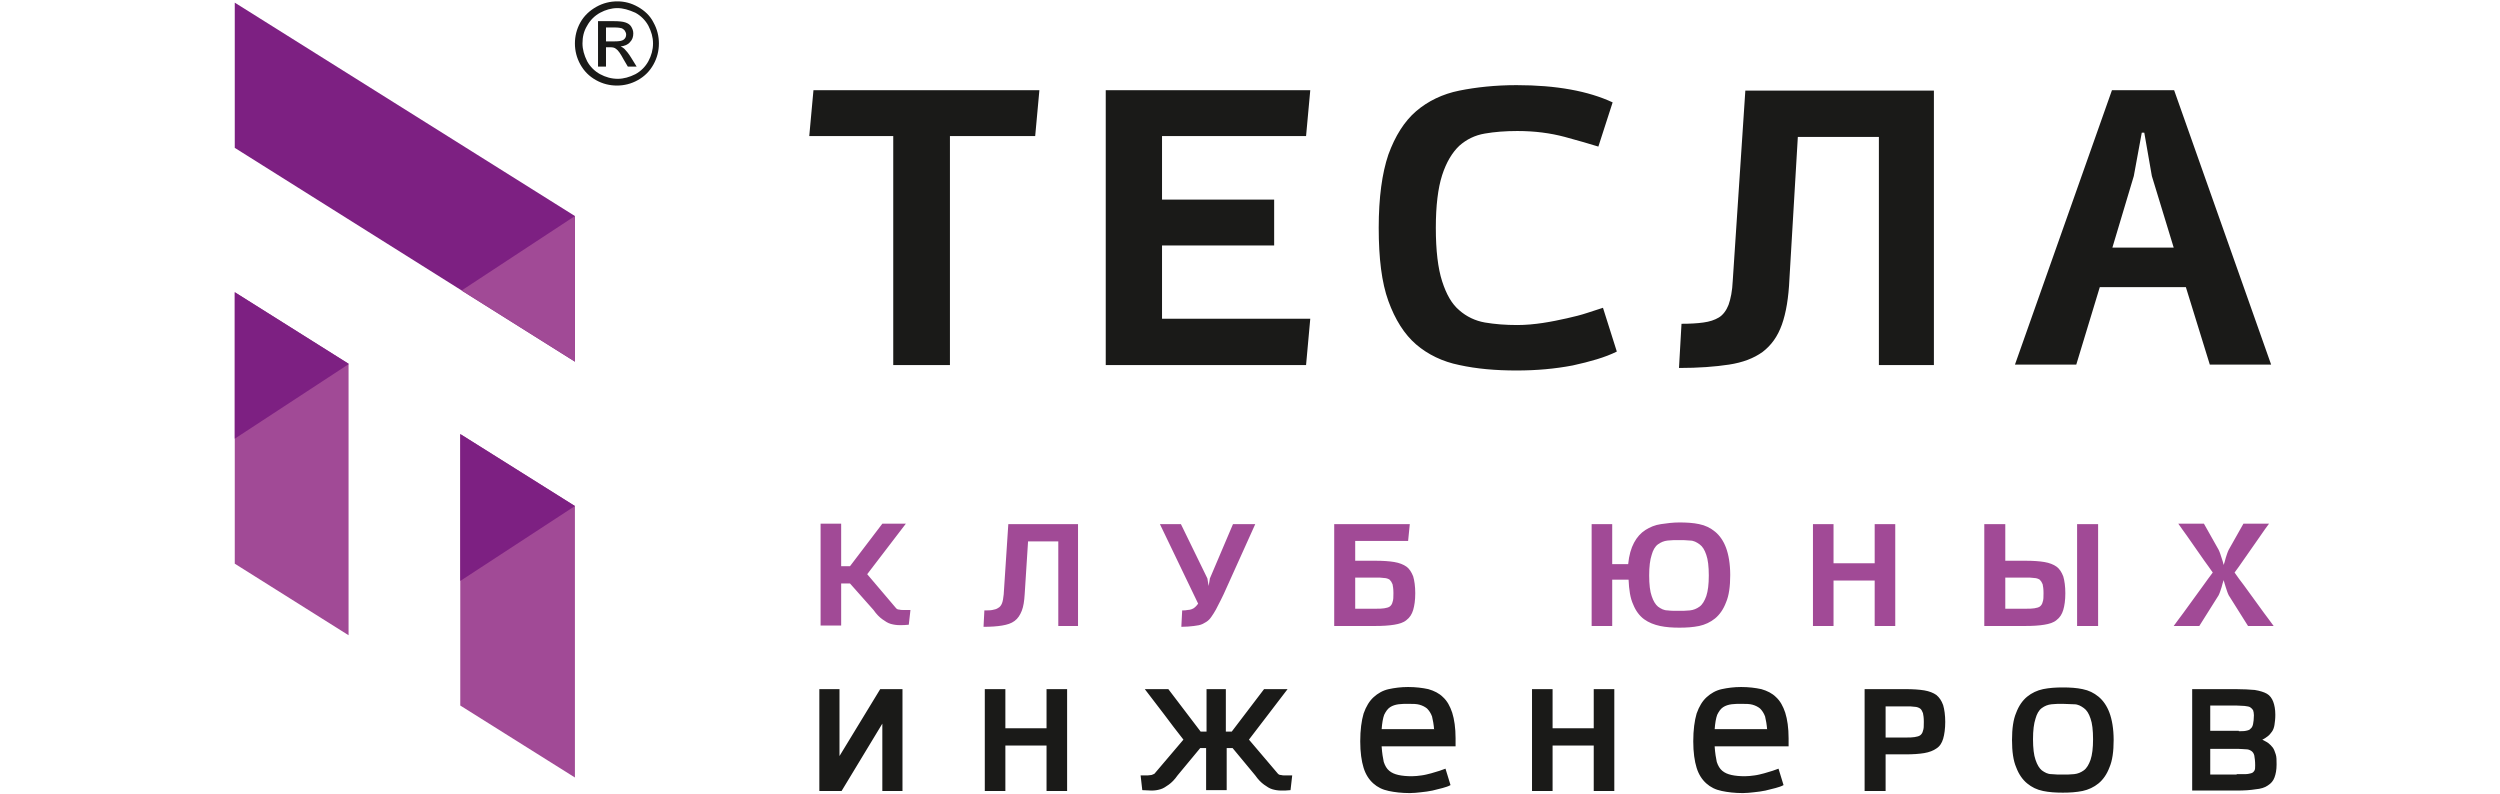
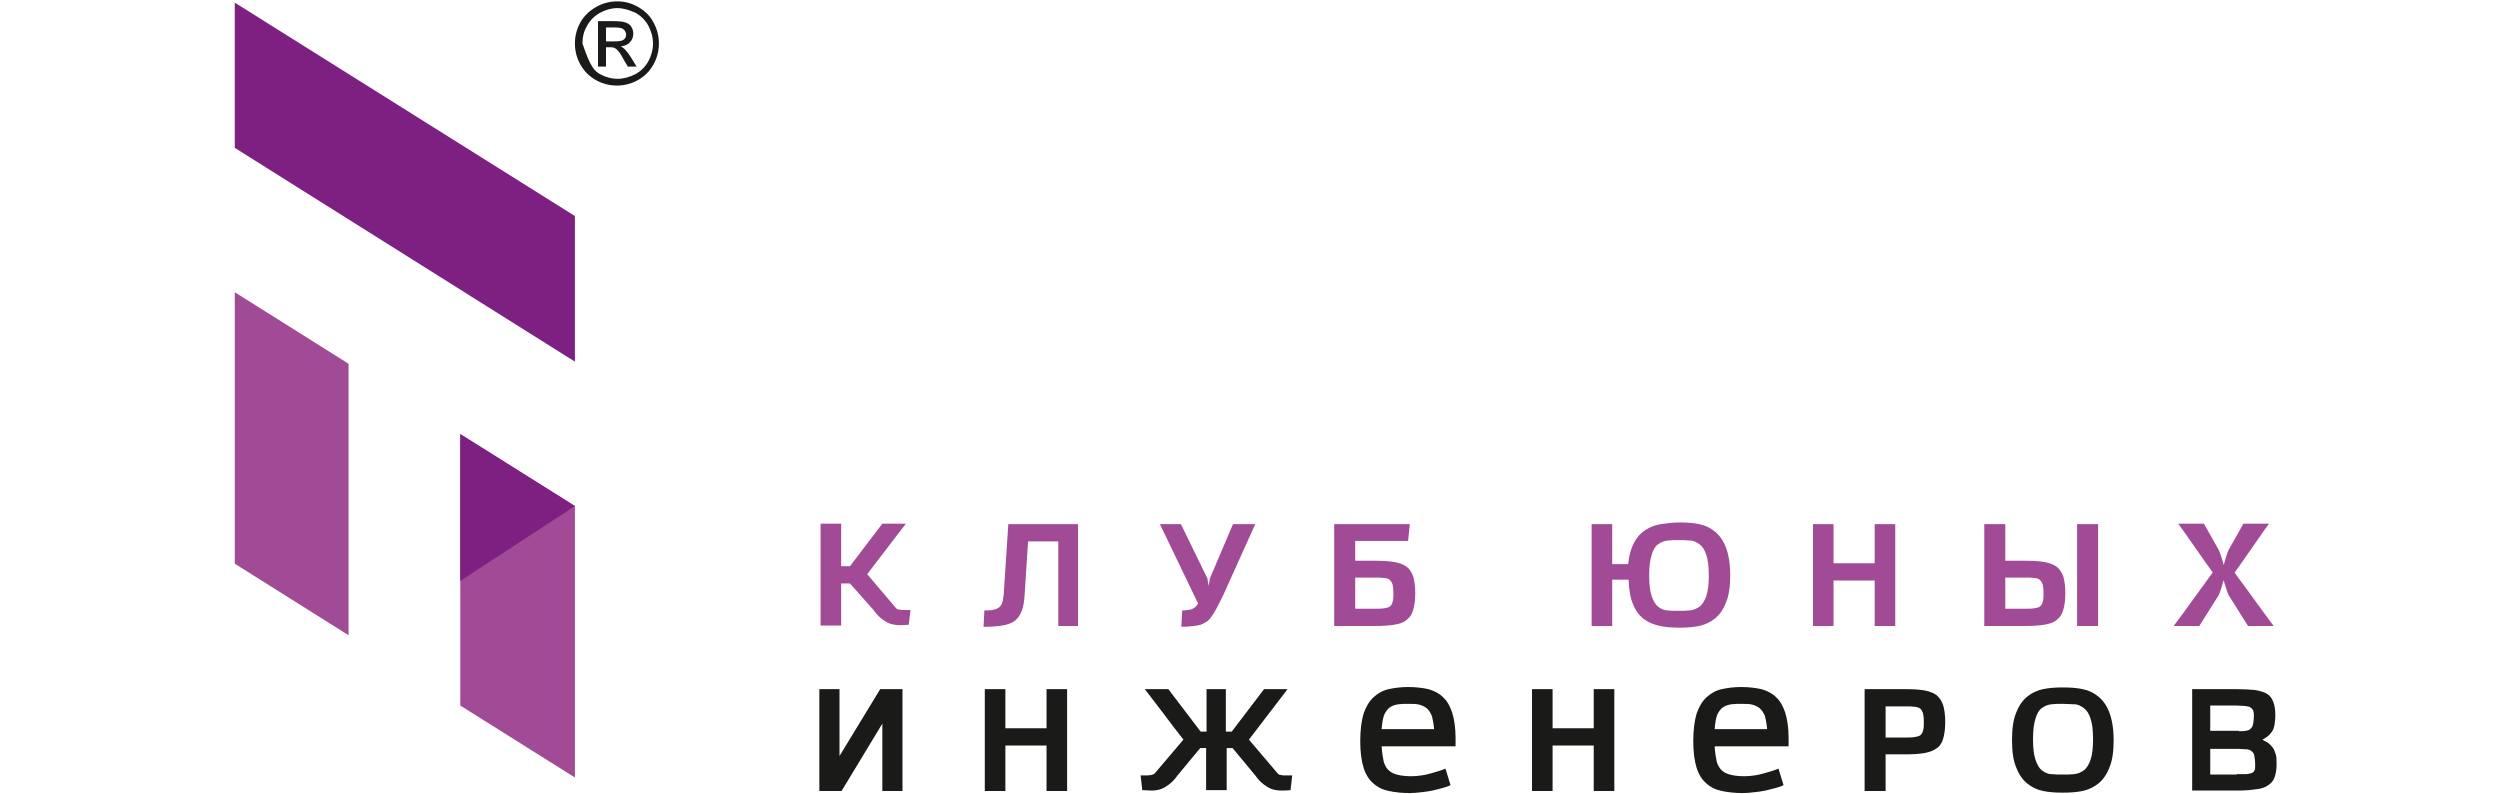
<svg xmlns="http://www.w3.org/2000/svg" width="148" height="47" viewBox="0 0 148 47" fill="none">
  <path fill-rule="evenodd" clip-rule="evenodd" d="M20.635 37.606L13.898 33.37V17.299L20.635 21.535V37.606Z" fill="#A14A96" />
  <path fill-rule="evenodd" clip-rule="evenodd" d="M34.035 29.957V46.028L27.248 41.767V25.696L34.035 29.957Z" fill="#A14A96" />
  <path fill-rule="evenodd" clip-rule="evenodd" d="M27.248 34.392V25.696L34.035 29.957L27.248 34.392Z" fill="#7D2082" />
  <path fill-rule="evenodd" clip-rule="evenodd" d="M13.898 0.156L34.035 12.789V21.41L13.898 8.753V0.156Z" fill="#7D2082" />
-   <path fill-rule="evenodd" clip-rule="evenodd" d="M34.035 12.789V21.41L27.323 17.199L34.035 12.789Z" fill="#A14A96" />
-   <path fill-rule="evenodd" clip-rule="evenodd" d="M13.898 25.97V17.299L20.635 21.535V21.56L13.898 25.97Z" fill="#7D2082" />
-   <path fill-rule="evenodd" clip-rule="evenodd" d="M36.546 0.081C36.969 0.081 37.367 0.181 37.764 0.405C38.162 0.63 38.485 0.929 38.684 1.327C38.908 1.726 39.007 2.15 39.007 2.573C39.007 2.997 38.908 3.42 38.684 3.819C38.461 4.218 38.162 4.517 37.764 4.741C37.367 4.965 36.944 5.065 36.521 5.065C36.099 5.065 35.676 4.965 35.278 4.741C34.88 4.517 34.582 4.218 34.358 3.819C34.135 3.42 34.035 2.997 34.035 2.573C34.035 2.15 34.135 1.726 34.358 1.327C34.582 0.929 34.905 0.63 35.303 0.405C35.701 0.181 36.123 0.081 36.546 0.081ZM36.546 0.48C36.198 0.48 35.85 0.58 35.527 0.754C35.204 0.929 34.93 1.203 34.756 1.527C34.557 1.85 34.483 2.199 34.483 2.573C34.483 2.922 34.582 3.271 34.756 3.62C34.93 3.944 35.204 4.218 35.527 4.392C35.85 4.566 36.198 4.666 36.571 4.666C36.919 4.666 37.267 4.566 37.615 4.392C37.938 4.218 38.212 3.944 38.386 3.62C38.56 3.296 38.659 2.947 38.659 2.573C38.659 2.199 38.56 1.875 38.386 1.527C38.212 1.203 37.938 0.929 37.615 0.754C37.217 0.58 36.894 0.48 36.546 0.48ZM35.452 3.944H35.875V2.797H36.123C36.273 2.797 36.397 2.822 36.472 2.897C36.596 2.972 36.745 3.196 36.919 3.52L37.168 3.944H37.69L37.367 3.42C37.217 3.171 37.068 2.997 36.969 2.897C36.919 2.847 36.844 2.797 36.745 2.748C36.969 2.723 37.168 2.648 37.292 2.498C37.441 2.349 37.491 2.174 37.491 1.975C37.491 1.826 37.441 1.701 37.367 1.576C37.292 1.452 37.168 1.377 37.019 1.327C36.869 1.277 36.646 1.252 36.322 1.252H35.403V3.944H35.452ZM35.875 2.449H36.397C36.646 2.449 36.82 2.424 36.919 2.349C37.019 2.274 37.068 2.174 37.068 2.05C37.068 1.975 37.043 1.9 36.994 1.826C36.944 1.751 36.894 1.726 36.82 1.676C36.745 1.651 36.596 1.626 36.372 1.626H35.875V2.449Z" fill="#1A1A18" />
-   <path fill-rule="evenodd" clip-rule="evenodd" d="M52.88 21.61V8.055H47.908L48.157 5.339H61.532L61.283 8.055H56.236V21.61H52.88ZM65.46 21.61V5.339H77.568L77.319 8.055H68.792V11.817H75.43V14.533H68.792V18.869H77.568L77.319 21.61H65.46ZM95.716 20.812C95.02 21.161 94.125 21.41 93.106 21.634C92.062 21.834 90.968 21.933 89.775 21.933C88.531 21.933 87.413 21.834 86.393 21.61C85.399 21.41 84.529 20.987 83.833 20.389C83.137 19.791 82.59 18.919 82.192 17.822C81.794 16.726 81.62 15.281 81.62 13.487C81.62 11.693 81.819 10.248 82.192 9.151C82.59 8.055 83.137 7.183 83.833 6.585C84.529 5.987 85.399 5.563 86.393 5.364C87.388 5.164 88.531 5.04 89.775 5.04C92.136 5.04 94.026 5.389 95.468 6.061L94.623 8.678C94.125 8.528 93.479 8.329 92.634 8.105C91.788 7.88 90.868 7.756 89.824 7.756C89.128 7.756 88.482 7.806 87.91 7.905C87.313 8.005 86.816 8.254 86.393 8.628C85.971 9.027 85.623 9.6 85.374 10.372C85.126 11.145 85.001 12.191 85.001 13.487C85.001 14.832 85.126 15.879 85.374 16.651C85.623 17.424 85.946 17.997 86.393 18.37C86.816 18.744 87.338 18.993 87.91 19.093C88.507 19.193 89.128 19.242 89.824 19.242C90.322 19.242 90.844 19.193 91.341 19.118C91.838 19.043 92.31 18.944 92.758 18.844C93.206 18.744 93.603 18.645 93.976 18.52C94.349 18.395 94.647 18.296 94.896 18.221L95.716 20.812ZM111.23 21.61V8.105H106.432L105.935 16.502C105.885 17.623 105.736 18.52 105.487 19.218C105.238 19.915 104.865 20.439 104.343 20.837C103.821 21.211 103.175 21.46 102.354 21.585C101.534 21.709 100.564 21.784 99.396 21.784L99.545 19.168C100.042 19.168 100.49 19.143 100.838 19.093C101.211 19.043 101.509 18.944 101.758 18.794C102.006 18.645 102.205 18.37 102.33 18.047C102.454 17.698 102.553 17.224 102.578 16.626L103.324 5.364H114.487V21.61H111.23ZM128.708 5.339L134.451 21.585H130.821L129.404 17H124.307L122.915 21.585H119.285L125.028 5.339H128.708ZM125.053 14.658H128.683L127.39 10.422L126.942 7.855H126.793L126.321 10.422L125.053 14.658Z" fill="#1A1A18" />
+   <path fill-rule="evenodd" clip-rule="evenodd" d="M36.546 0.081C36.969 0.081 37.367 0.181 37.764 0.405C38.162 0.63 38.485 0.929 38.684 1.327C38.908 1.726 39.007 2.15 39.007 2.573C39.007 2.997 38.908 3.42 38.684 3.819C38.461 4.218 38.162 4.517 37.764 4.741C37.367 4.965 36.944 5.065 36.521 5.065C36.099 5.065 35.676 4.965 35.278 4.741C34.88 4.517 34.582 4.218 34.358 3.819C34.135 3.42 34.035 2.997 34.035 2.573C34.035 2.15 34.135 1.726 34.358 1.327C34.582 0.929 34.905 0.63 35.303 0.405C35.701 0.181 36.123 0.081 36.546 0.081ZM36.546 0.48C36.198 0.48 35.85 0.58 35.527 0.754C35.204 0.929 34.93 1.203 34.756 1.527C34.557 1.85 34.483 2.199 34.483 2.573C34.93 3.944 35.204 4.218 35.527 4.392C35.85 4.566 36.198 4.666 36.571 4.666C36.919 4.666 37.267 4.566 37.615 4.392C37.938 4.218 38.212 3.944 38.386 3.62C38.56 3.296 38.659 2.947 38.659 2.573C38.659 2.199 38.56 1.875 38.386 1.527C38.212 1.203 37.938 0.929 37.615 0.754C37.217 0.58 36.894 0.48 36.546 0.48ZM35.452 3.944H35.875V2.797H36.123C36.273 2.797 36.397 2.822 36.472 2.897C36.596 2.972 36.745 3.196 36.919 3.52L37.168 3.944H37.69L37.367 3.42C37.217 3.171 37.068 2.997 36.969 2.897C36.919 2.847 36.844 2.797 36.745 2.748C36.969 2.723 37.168 2.648 37.292 2.498C37.441 2.349 37.491 2.174 37.491 1.975C37.491 1.826 37.441 1.701 37.367 1.576C37.292 1.452 37.168 1.377 37.019 1.327C36.869 1.277 36.646 1.252 36.322 1.252H35.403V3.944H35.452ZM35.875 2.449H36.397C36.646 2.449 36.82 2.424 36.919 2.349C37.019 2.274 37.068 2.174 37.068 2.05C37.068 1.975 37.043 1.9 36.994 1.826C36.944 1.751 36.894 1.726 36.82 1.676C36.745 1.651 36.596 1.626 36.372 1.626H35.875V2.449Z" fill="#1A1A18" />
  <path fill-rule="evenodd" clip-rule="evenodd" d="M50.319 34.541H49.797V37.033H48.579V31.003H49.797V33.52H50.319L52.234 31.003H53.626C53.253 31.502 52.855 32 52.482 32.498C52.109 32.997 51.712 33.495 51.339 33.993L53.054 36.012C53.104 36.061 53.154 36.086 53.228 36.086C53.303 36.111 53.377 36.111 53.452 36.111C53.526 36.111 53.601 36.111 53.676 36.111C53.75 36.111 53.825 36.111 53.899 36.111L53.8 36.983C53.601 37.008 53.427 37.008 53.253 37.008C53.079 37.008 52.905 36.983 52.731 36.934C52.557 36.884 52.408 36.784 52.234 36.66C52.06 36.535 51.886 36.361 51.712 36.111L50.319 34.541ZM62.651 37.058V32.05H60.861L60.662 35.164C60.637 35.588 60.587 35.912 60.488 36.161C60.388 36.41 60.264 36.61 60.065 36.759C59.866 36.909 59.618 36.983 59.319 37.033C59.021 37.083 58.648 37.108 58.225 37.108L58.275 36.136C58.474 36.136 58.623 36.136 58.747 36.111C58.872 36.086 58.996 36.061 59.096 35.987C59.195 35.937 59.27 35.837 59.319 35.713C59.369 35.588 59.394 35.414 59.419 35.189L59.692 31.028H63.819V37.058H62.651ZM69.985 36.136C70.109 36.136 70.209 36.136 70.308 36.111C70.407 36.111 70.482 36.086 70.557 36.061C70.631 36.036 70.706 35.987 70.755 35.937C70.805 35.887 70.88 35.812 70.93 35.737L68.667 31.028H69.91L71.477 34.242L71.551 34.691L71.626 34.242L72.993 31.028H74.311L72.446 35.164C72.322 35.414 72.222 35.638 72.123 35.812C72.023 36.012 71.949 36.161 71.849 36.311C71.75 36.46 71.675 36.585 71.576 36.684C71.477 36.784 71.352 36.859 71.203 36.934C71.054 37.008 70.88 37.033 70.681 37.058C70.482 37.083 70.209 37.108 69.935 37.108L69.985 36.136ZM78.985 37.058V31.028H83.46L83.36 32.025H80.228V33.196H81.421C81.868 33.196 82.242 33.221 82.54 33.271C82.838 33.321 83.087 33.42 83.261 33.545C83.435 33.669 83.559 33.869 83.659 34.118C83.733 34.367 83.783 34.716 83.783 35.115C83.783 35.538 83.733 35.862 83.659 36.111C83.584 36.361 83.46 36.56 83.261 36.709C83.087 36.859 82.838 36.934 82.54 36.983C82.242 37.033 81.868 37.058 81.421 37.058H78.985ZM82.49 35.09C82.49 34.865 82.465 34.716 82.44 34.591C82.391 34.467 82.341 34.392 82.266 34.317C82.192 34.267 82.067 34.218 81.943 34.218C81.794 34.193 81.645 34.193 81.446 34.193H80.228V36.036H81.446C81.645 36.036 81.794 36.036 81.943 36.012C82.092 35.987 82.192 35.962 82.266 35.912C82.341 35.862 82.415 35.762 82.44 35.638C82.49 35.513 82.49 35.339 82.49 35.139V35.09ZM95.393 33.395H96.388C96.437 32.872 96.562 32.449 96.736 32.125C96.91 31.801 97.133 31.552 97.407 31.377C97.68 31.203 97.979 31.078 98.327 31.028C98.675 30.978 99.023 30.929 99.421 30.929C99.843 30.929 100.241 30.953 100.589 31.028C100.962 31.103 101.26 31.253 101.534 31.477C101.807 31.701 102.031 32.025 102.18 32.424C102.329 32.822 102.429 33.37 102.429 34.043C102.429 34.716 102.354 35.264 102.18 35.663C102.031 36.061 101.807 36.385 101.534 36.61C101.26 36.834 100.937 36.983 100.589 37.058C100.216 37.133 99.843 37.158 99.421 37.158C99.023 37.158 98.625 37.133 98.277 37.058C97.929 36.983 97.606 36.859 97.332 36.66C97.059 36.46 96.835 36.161 96.686 35.787C96.512 35.414 96.437 34.915 96.412 34.317H95.443V37.058H94.225V31.028H95.443V33.395H95.393ZM99.371 36.161C99.595 36.161 99.819 36.161 100.042 36.136C100.266 36.111 100.44 36.036 100.614 35.912C100.788 35.787 100.912 35.563 101.012 35.289C101.111 34.99 101.161 34.591 101.161 34.068C101.161 33.545 101.111 33.121 101.012 32.847C100.912 32.548 100.788 32.349 100.614 32.224C100.44 32.1 100.266 32 100.042 32C99.819 31.975 99.62 31.975 99.396 31.975C99.147 31.975 98.924 31.975 98.725 32C98.501 32.025 98.327 32.1 98.153 32.224C97.979 32.349 97.854 32.573 97.78 32.847C97.68 33.146 97.631 33.545 97.631 34.068C97.631 34.591 97.68 35.015 97.78 35.289C97.879 35.588 98.004 35.787 98.153 35.912C98.327 36.036 98.501 36.136 98.725 36.136C98.899 36.161 99.122 36.161 99.371 36.161ZM110.981 37.058V34.367H108.545V37.058H107.327V31.028H108.545V33.346H110.981V31.028H112.199V37.058H110.981ZM120.976 35.09C120.976 34.865 120.951 34.716 120.926 34.591C120.876 34.467 120.826 34.392 120.752 34.317C120.677 34.267 120.553 34.218 120.429 34.218C120.279 34.193 120.13 34.193 119.931 34.193H118.713V36.036H119.931C120.13 36.036 120.279 36.036 120.429 36.012C120.578 35.987 120.677 35.962 120.752 35.912C120.826 35.862 120.901 35.762 120.926 35.638C120.976 35.513 120.976 35.339 120.976 35.139V35.09ZM117.47 37.058V31.028H118.713V33.196H119.907C120.354 33.196 120.727 33.221 121.025 33.271C121.324 33.321 121.572 33.42 121.746 33.545C121.92 33.669 122.045 33.869 122.144 34.118C122.219 34.367 122.268 34.716 122.268 35.115C122.268 35.538 122.219 35.862 122.144 36.111C122.069 36.361 121.945 36.56 121.746 36.709C121.572 36.859 121.324 36.934 121.025 36.983C120.727 37.033 120.354 37.058 119.907 37.058H117.47ZM122.964 37.058V31.028H124.208V37.058H122.964ZM131.641 34.342C131.591 34.467 131.567 34.591 131.517 34.766C131.467 34.915 131.417 35.09 131.343 35.239L130.199 37.058H128.683C128.857 36.809 129.056 36.56 129.254 36.286C129.453 36.012 129.652 35.737 129.851 35.463C130.05 35.189 130.249 34.915 130.448 34.641C130.647 34.367 130.821 34.118 130.995 33.894C130.846 33.669 130.672 33.445 130.497 33.196C130.323 32.947 130.149 32.698 129.975 32.449C129.801 32.199 129.627 31.95 129.453 31.701C129.279 31.452 129.105 31.228 128.956 31.003H130.473L131.343 32.548C131.417 32.698 131.467 32.872 131.517 33.022C131.567 33.171 131.616 33.321 131.641 33.445C131.691 33.321 131.716 33.196 131.765 33.022C131.815 32.872 131.865 32.698 131.939 32.548L132.81 31.003H134.326C134.152 31.228 134.003 31.452 133.829 31.701C133.655 31.95 133.481 32.199 133.307 32.449C133.133 32.698 132.959 32.947 132.785 33.196C132.611 33.445 132.462 33.669 132.287 33.894C132.462 34.143 132.636 34.392 132.834 34.641C133.033 34.915 133.232 35.189 133.431 35.463C133.63 35.737 133.829 36.012 134.028 36.286C134.227 36.56 134.426 36.809 134.6 37.058H133.083L131.939 35.239C131.865 35.09 131.815 34.915 131.765 34.766C131.716 34.591 131.666 34.467 131.641 34.342Z" fill="#A14A96" />
  <path fill-rule="evenodd" clip-rule="evenodd" d="M48.505 46.826V40.796H49.698V44.758L52.109 40.796H53.427V46.826H52.234V42.839L49.822 46.826H48.505ZM61.955 46.826V44.135H59.518V46.826H58.3V40.796H59.518V43.113H61.955V40.796H63.173V46.826H61.955ZM72.57 40.796V43.312H72.918L74.833 40.796H76.225C75.852 41.294 75.454 41.792 75.082 42.291C74.709 42.789 74.311 43.287 73.938 43.786L75.653 45.804C75.703 45.854 75.753 45.879 75.827 45.879C75.902 45.904 75.977 45.904 76.051 45.904C76.126 45.904 76.2 45.904 76.275 45.904C76.349 45.904 76.424 45.904 76.499 45.904L76.399 46.776C76.2 46.801 76.026 46.801 75.852 46.801C75.678 46.801 75.504 46.776 75.33 46.726C75.156 46.676 75.007 46.576 74.833 46.452C74.659 46.327 74.485 46.153 74.311 45.904L72.968 44.284H72.62V46.776H71.402V44.284H71.054L69.711 45.904C69.537 46.153 69.363 46.327 69.189 46.452C69.015 46.576 68.866 46.676 68.692 46.726C68.518 46.776 68.369 46.801 68.17 46.801C67.996 46.801 67.822 46.776 67.623 46.776L67.524 45.904C67.598 45.904 67.648 45.904 67.722 45.904C67.797 45.904 67.872 45.904 67.946 45.904C68.021 45.904 68.095 45.879 68.17 45.879C68.245 45.854 68.294 45.829 68.344 45.804L70.059 43.786C69.662 43.287 69.289 42.789 68.916 42.291C68.543 41.792 68.145 41.294 67.772 40.796H69.165L71.079 43.312H71.427V40.796H72.57ZM81.794 44.209C81.819 44.583 81.869 44.882 81.918 45.106C81.993 45.331 82.092 45.505 82.242 45.63C82.391 45.754 82.565 45.829 82.788 45.879C83.012 45.929 83.286 45.953 83.584 45.953C83.783 45.953 83.957 45.929 84.156 45.904C84.355 45.879 84.529 45.829 84.728 45.779C84.902 45.729 85.076 45.679 85.225 45.63C85.374 45.58 85.498 45.53 85.573 45.505L85.871 46.477C85.747 46.551 85.573 46.601 85.399 46.651C85.2 46.701 85.001 46.751 84.802 46.801C84.579 46.85 84.355 46.875 84.131 46.9C83.907 46.925 83.683 46.95 83.46 46.95C82.987 46.95 82.565 46.9 82.217 46.826C81.844 46.751 81.546 46.601 81.297 46.377C81.048 46.153 80.849 45.854 80.725 45.455C80.601 45.056 80.526 44.533 80.526 43.885C80.526 43.213 80.601 42.664 80.725 42.241C80.874 41.817 81.073 41.493 81.322 41.269C81.57 41.045 81.869 40.87 82.217 40.796C82.565 40.721 82.938 40.671 83.36 40.671C83.808 40.671 84.206 40.721 84.554 40.796C84.902 40.895 85.2 41.045 85.424 41.269C85.672 41.493 85.847 41.817 85.971 42.191C86.095 42.59 86.17 43.088 86.17 43.711V44.184H81.794V44.209ZM84.902 43.213C84.877 42.889 84.827 42.615 84.777 42.415C84.703 42.216 84.603 42.066 84.479 41.942C84.355 41.842 84.206 41.767 84.032 41.718C83.858 41.668 83.634 41.668 83.385 41.668C83.161 41.668 82.963 41.668 82.788 41.693C82.615 41.718 82.441 41.767 82.291 41.867C82.142 41.967 82.043 42.116 81.943 42.316C81.869 42.515 81.819 42.814 81.794 43.163H84.902V43.213ZM94.349 46.826V44.135H91.913V46.826H90.695V40.796H91.913V43.113H94.349V40.796H95.567V46.826H94.349ZM101.509 44.209C101.534 44.583 101.584 44.882 101.633 45.106C101.708 45.331 101.808 45.505 101.957 45.63C102.106 45.754 102.28 45.829 102.504 45.879C102.727 45.929 103.001 45.953 103.299 45.953C103.498 45.953 103.672 45.929 103.871 45.904C104.07 45.879 104.244 45.829 104.443 45.779C104.617 45.729 104.791 45.679 104.94 45.63C105.089 45.58 105.214 45.53 105.288 45.505L105.586 46.477C105.462 46.551 105.288 46.601 105.114 46.651C104.915 46.701 104.716 46.751 104.517 46.801C104.294 46.85 104.07 46.875 103.846 46.9C103.622 46.925 103.399 46.95 103.175 46.95C102.703 46.95 102.28 46.9 101.932 46.826C101.559 46.751 101.261 46.601 101.012 46.377C100.763 46.153 100.564 45.854 100.44 45.455C100.316 45.056 100.241 44.533 100.241 43.885C100.241 43.213 100.316 42.664 100.44 42.241C100.589 41.817 100.788 41.493 101.037 41.269C101.285 41.045 101.584 40.87 101.932 40.796C102.28 40.721 102.653 40.671 103.075 40.671C103.523 40.671 103.921 40.721 104.269 40.796C104.617 40.895 104.915 41.045 105.139 41.269C105.388 41.493 105.562 41.817 105.686 42.191C105.81 42.59 105.885 43.088 105.885 43.711V44.184H101.509V44.209ZM104.617 43.213C104.592 42.889 104.542 42.615 104.493 42.415C104.418 42.216 104.319 42.066 104.194 41.942C104.07 41.842 103.921 41.767 103.747 41.718C103.573 41.668 103.349 41.668 103.1 41.668C102.877 41.668 102.678 41.668 102.504 41.693C102.33 41.718 102.156 41.767 102.006 41.867C101.857 41.967 101.758 42.116 101.658 42.316C101.584 42.515 101.534 42.814 101.509 43.163H104.617V43.213ZM110.385 46.826V40.796H112.796C113.244 40.796 113.617 40.821 113.915 40.87C114.213 40.92 114.462 41.02 114.636 41.145C114.81 41.294 114.934 41.468 115.034 41.742C115.108 41.992 115.158 42.34 115.158 42.739C115.158 43.138 115.108 43.487 115.034 43.736C114.959 43.985 114.835 44.184 114.636 44.309C114.462 44.434 114.213 44.533 113.915 44.583C113.617 44.633 113.244 44.658 112.796 44.658H111.628V46.826H110.385ZM113.89 42.714C113.89 42.49 113.865 42.34 113.84 42.216C113.791 42.091 113.741 41.992 113.666 41.942C113.592 41.892 113.468 41.842 113.343 41.842C113.194 41.817 113.045 41.817 112.846 41.817H111.628V43.661H112.846C113.045 43.661 113.194 43.661 113.343 43.636C113.492 43.611 113.592 43.586 113.666 43.536C113.741 43.487 113.816 43.387 113.84 43.263C113.89 43.138 113.89 42.988 113.89 42.764V42.714ZM122.119 41.668C121.871 41.668 121.647 41.668 121.448 41.693C121.224 41.718 121.05 41.792 120.876 41.917C120.702 42.041 120.578 42.266 120.503 42.54C120.404 42.839 120.354 43.237 120.354 43.761C120.354 44.284 120.404 44.708 120.503 44.982C120.603 45.281 120.727 45.48 120.876 45.605C121.05 45.729 121.224 45.829 121.448 45.829C121.672 45.854 121.896 45.854 122.119 45.854C122.343 45.854 122.567 45.854 122.791 45.829C123.014 45.804 123.188 45.729 123.362 45.605C123.536 45.48 123.661 45.256 123.76 44.982C123.86 44.683 123.909 44.284 123.909 43.761C123.909 43.237 123.86 42.814 123.76 42.54C123.661 42.241 123.536 42.041 123.362 41.917C123.188 41.792 123.014 41.693 122.791 41.693C122.567 41.693 122.368 41.668 122.119 41.668ZM119.111 43.811C119.111 43.138 119.186 42.59 119.36 42.191C119.509 41.792 119.733 41.468 120.006 41.244C120.28 41.02 120.603 40.87 120.951 40.796C121.324 40.721 121.697 40.696 122.119 40.696C122.542 40.696 122.94 40.721 123.288 40.796C123.661 40.87 123.959 41.02 124.233 41.244C124.506 41.468 124.73 41.792 124.879 42.191C125.028 42.59 125.128 43.138 125.128 43.811C125.128 44.483 125.053 45.032 124.879 45.43C124.73 45.829 124.506 46.153 124.233 46.377C123.959 46.601 123.636 46.751 123.288 46.826C122.915 46.9 122.542 46.925 122.119 46.925C121.697 46.925 121.299 46.9 120.951 46.826C120.578 46.751 120.28 46.601 120.006 46.377C119.733 46.153 119.509 45.829 119.36 45.43C119.186 45.032 119.111 44.483 119.111 43.811ZM129.777 46.826V40.796H132.362C132.81 40.796 133.183 40.821 133.481 40.846C133.779 40.895 134.028 40.97 134.202 41.07C134.376 41.169 134.5 41.344 134.575 41.543C134.649 41.742 134.699 41.992 134.699 42.316C134.699 42.565 134.674 42.739 134.649 42.914C134.625 43.063 134.575 43.213 134.5 43.312C134.426 43.412 134.351 43.512 134.252 43.586C134.152 43.661 134.053 43.736 133.928 43.786C134.053 43.861 134.177 43.91 134.277 43.985C134.376 44.06 134.475 44.16 134.55 44.259C134.625 44.359 134.674 44.508 134.724 44.658C134.774 44.807 134.774 45.007 134.774 45.256C134.774 45.58 134.724 45.829 134.649 46.028C134.575 46.228 134.451 46.377 134.252 46.502C134.078 46.626 133.829 46.701 133.531 46.726C133.232 46.776 132.859 46.801 132.412 46.801H129.777V46.826ZM132.412 45.829C132.611 45.829 132.76 45.829 132.909 45.829C133.058 45.829 133.158 45.804 133.257 45.779C133.357 45.754 133.406 45.704 133.456 45.63C133.506 45.555 133.506 45.455 133.506 45.306C133.506 45.056 133.481 44.882 133.456 44.733C133.431 44.608 133.357 44.508 133.282 44.459C133.207 44.409 133.108 44.359 132.984 44.359C132.859 44.359 132.71 44.334 132.536 44.334H130.846V45.854H132.412V45.829ZM132.536 43.287C132.71 43.287 132.859 43.287 132.959 43.263C133.083 43.237 133.183 43.213 133.232 43.138C133.307 43.088 133.357 42.988 133.382 42.864C133.406 42.739 133.431 42.565 133.431 42.34C133.431 42.216 133.406 42.116 133.382 42.041C133.332 41.967 133.282 41.917 133.207 41.867C133.133 41.817 133.009 41.817 132.884 41.792C132.735 41.792 132.586 41.767 132.387 41.767H130.846V43.263H132.536V43.287Z" fill="#1A1A18" />
</svg>